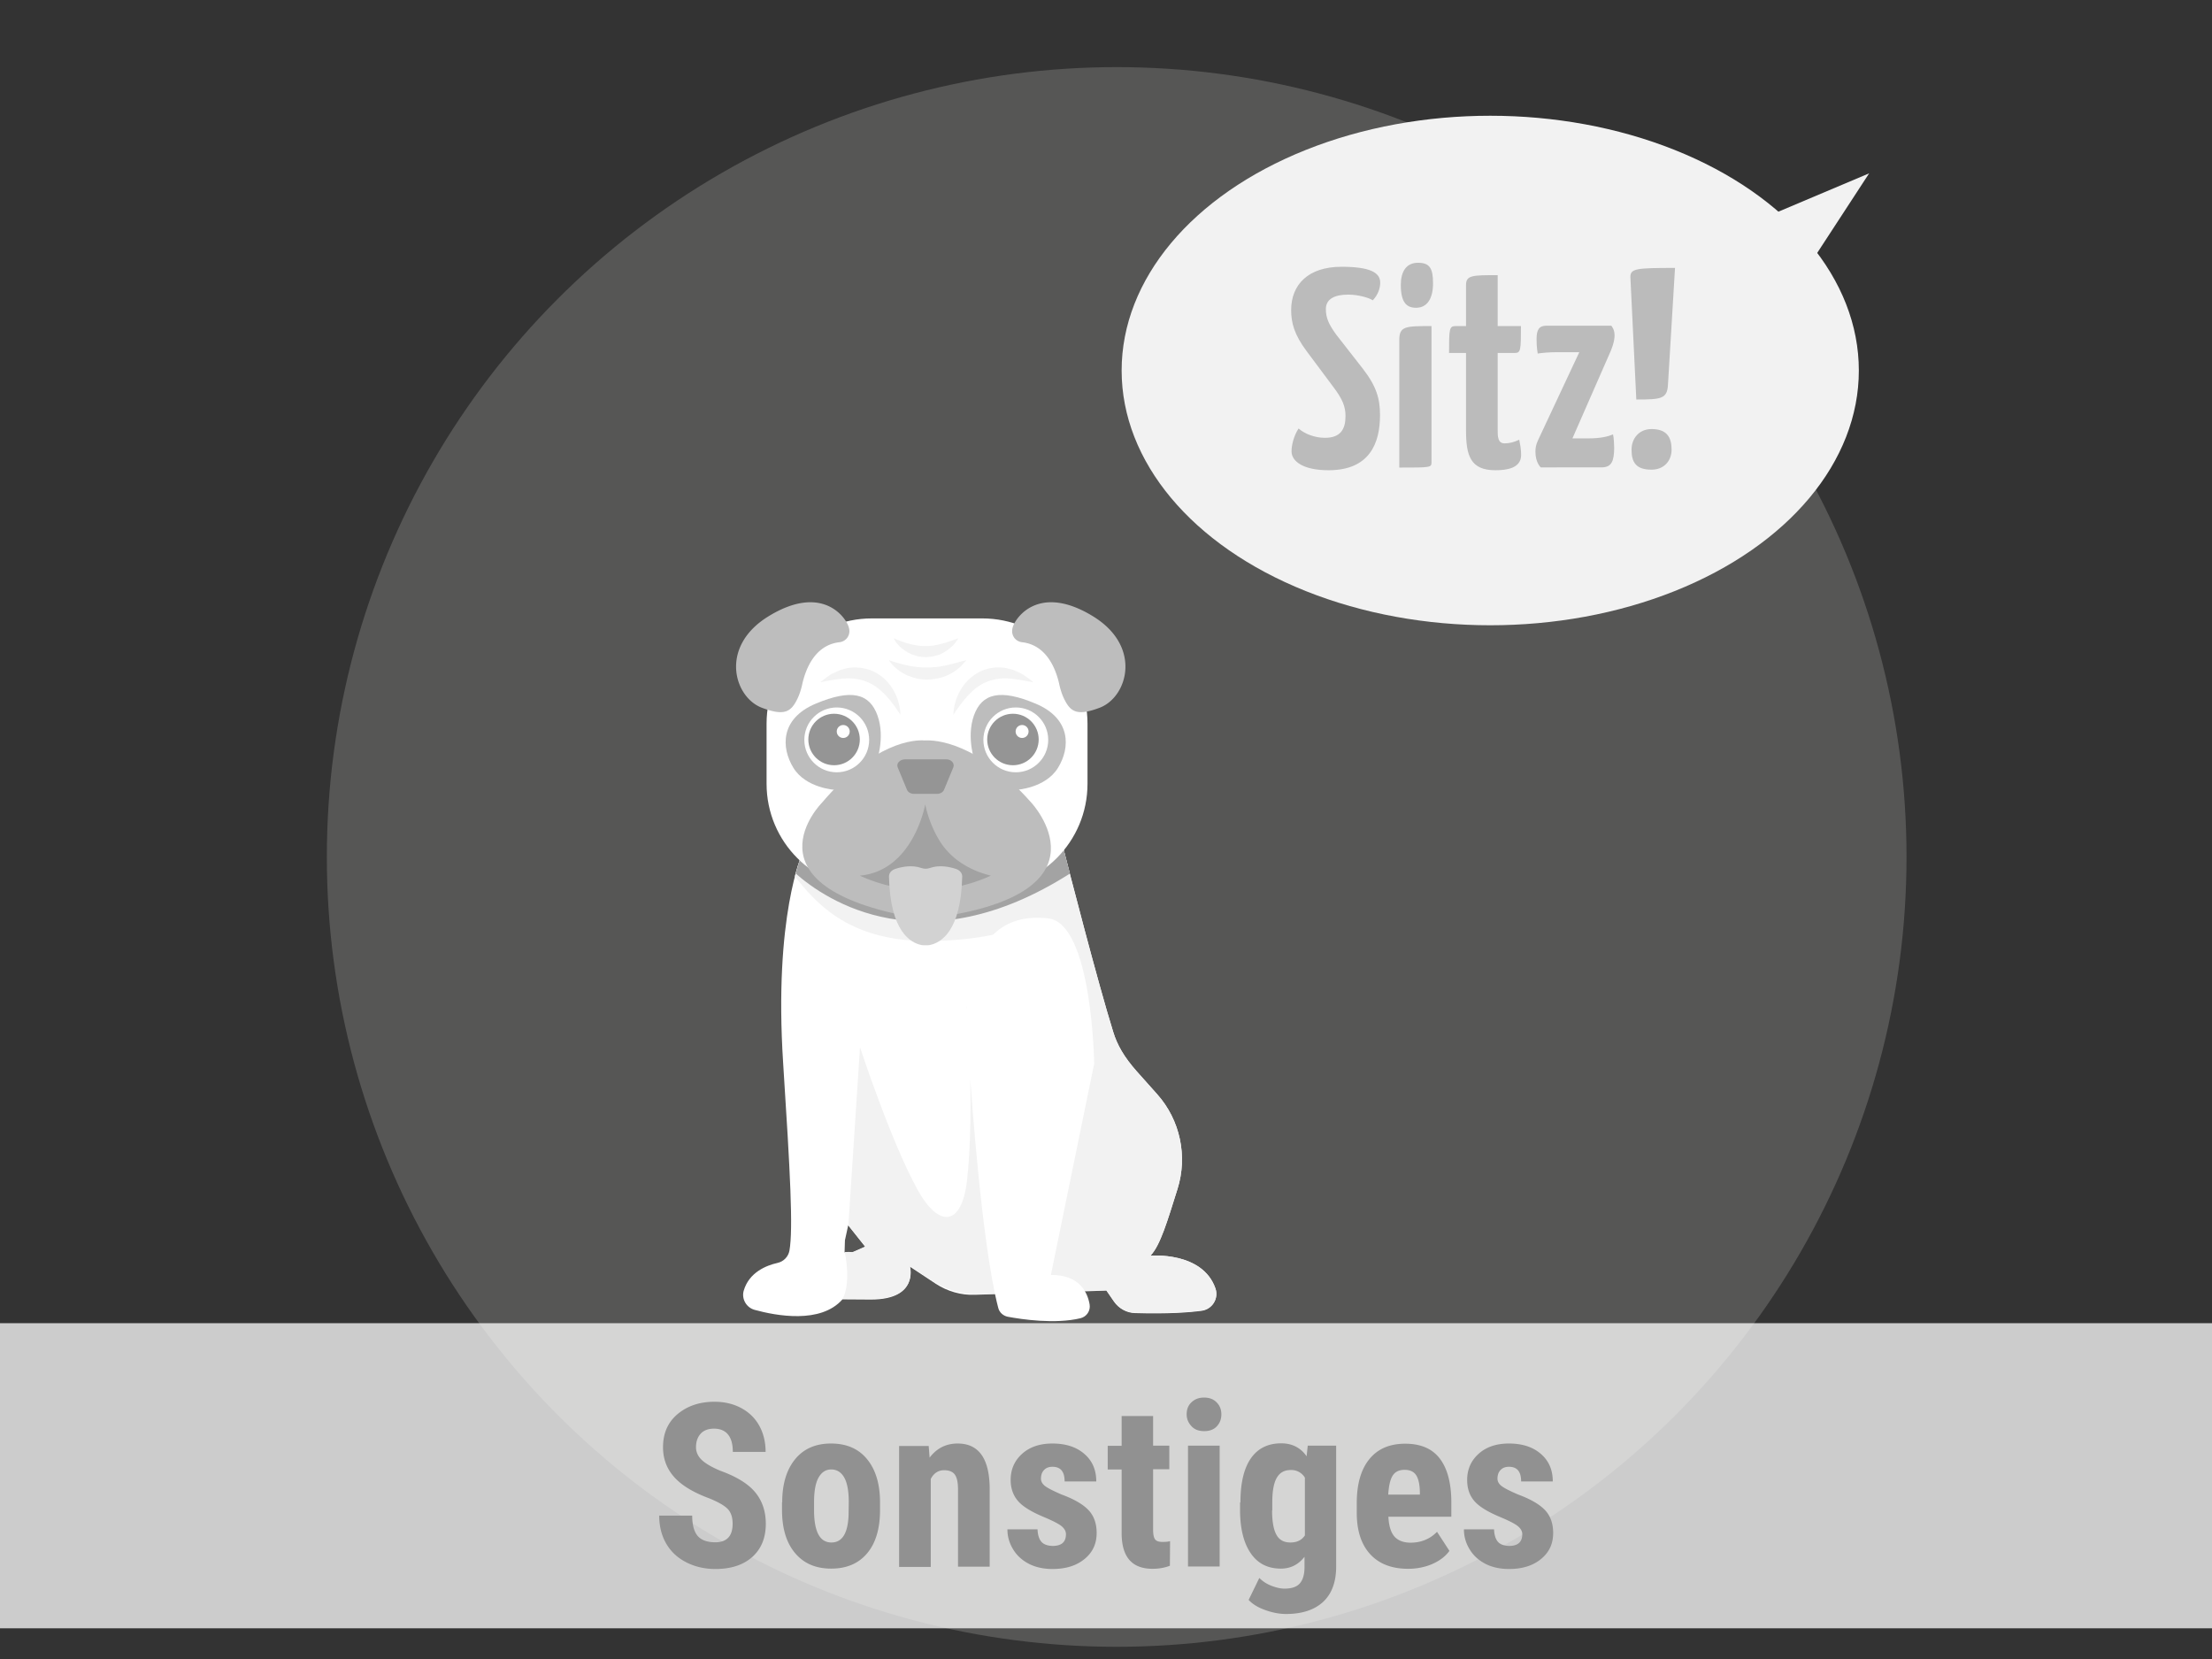
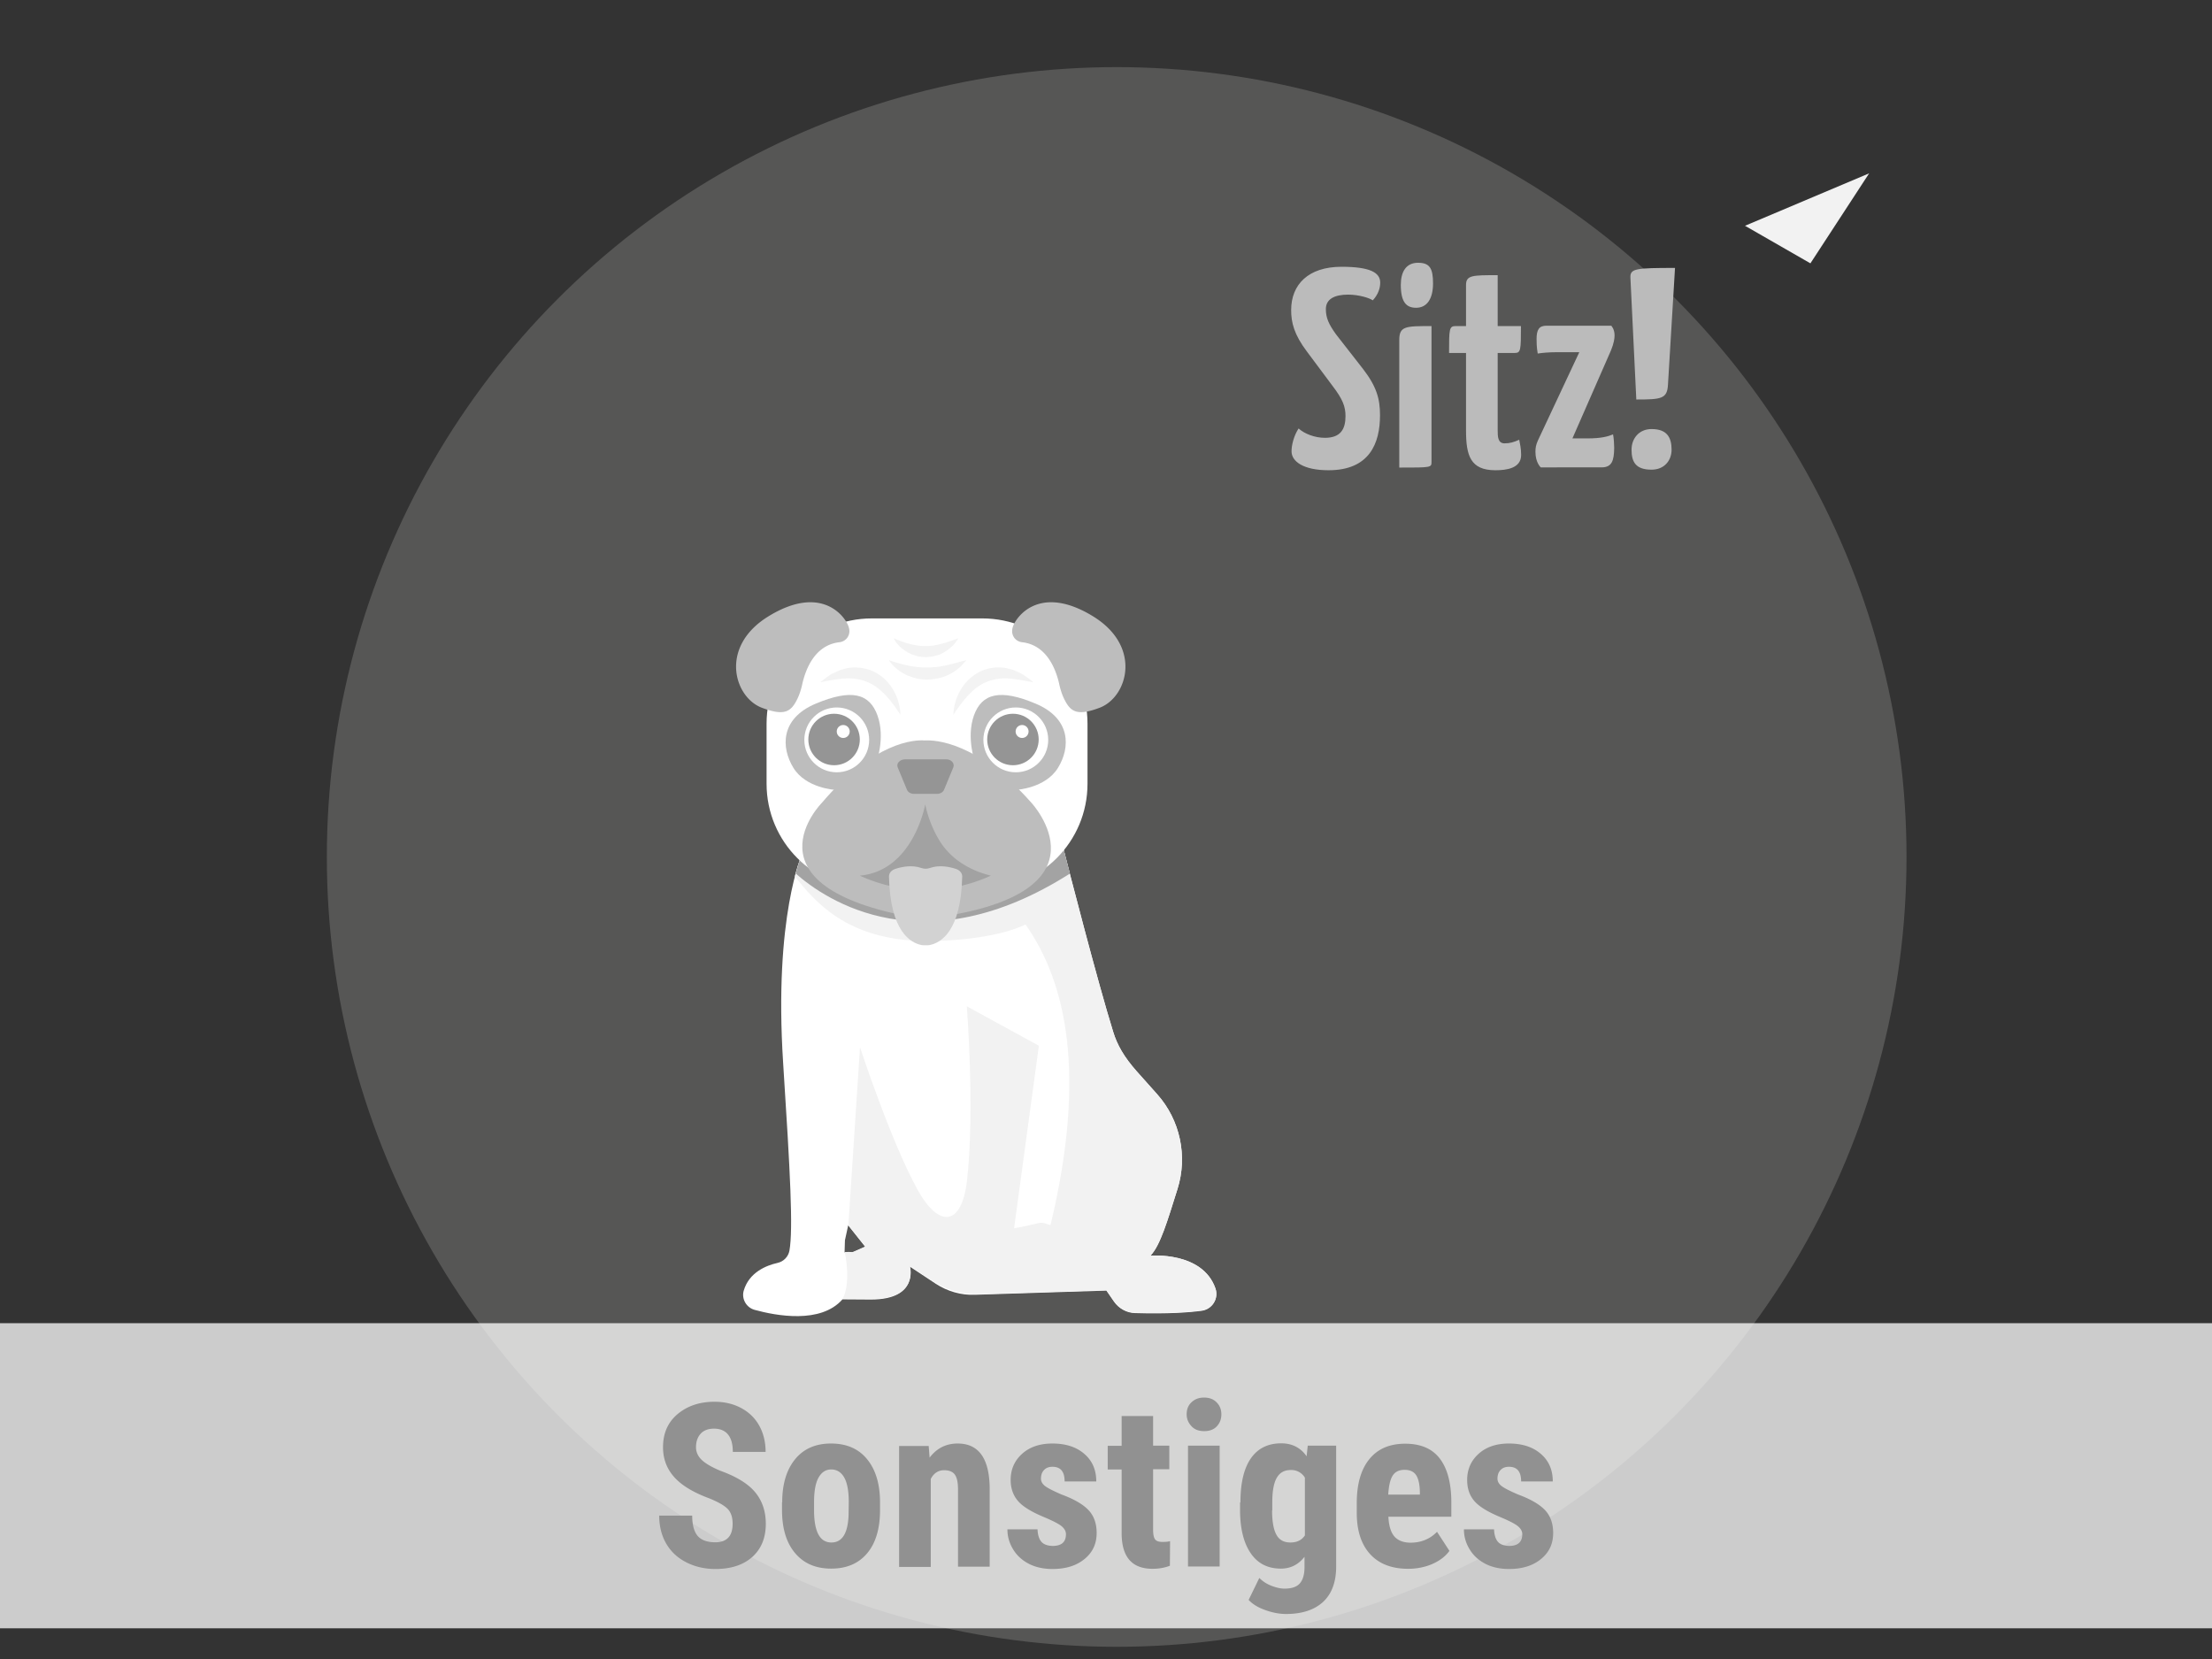
<svg xmlns="http://www.w3.org/2000/svg" viewBox="0 0 116 87" xml:space="preserve">
  <rect x="0" y="0" width="116" height="87" fill="#333333" stroke="none" />
  <circle opacity=".29" fill="#AEACAA" cx="58.56" cy="44.94" r="41.42" />
-   <ellipse fill="#F2F2F2" cx="78.15" cy="19.43" rx="19.33" ry="13.36" />
  <g fill="#BBB">
    <path d="M72.38 14.82c0 .28-.1.62-.39.93-.16-.12-.73-.3-1.29-.3-.73 0-1.17.24-1.17.76 0 .46.15.79.53 1.32l1.42 1.82c.71.92.89 1.57.89 2.42 0 1.48-.55 2.89-2.7 2.89-1.33 0-1.94-.47-1.94-.99 0-.33.12-.82.37-1.2.31.28.85.49 1.38.49.82 0 1.08-.45 1.08-1.14 0-.5-.15-.89-.67-1.57l-1.35-1.81c-.68-.9-.83-1.53-.83-2.18 0-1.33.89-2.27 2.64-2.27 1.51 0 2.03.31 2.03.83zM75.07 24.22c0 .3-.01.3-1.69.3v-6.69c0-.73.33-.73 1.69-.73v7.12zm-.71-10.44c.61 0 .79.28.79 1.08s-.31 1.28-.89 1.28c-.49 0-.8-.27-.8-1.2 0-.69.28-1.16.9-1.16zM76.88 18.51h-.89c0-1.26.01-1.41.34-1.41h.55v-2.15c0-.52.33-.52 1.66-.52v2.67h1.22c0 1.28-.01 1.41-.33 1.41h-.89v4.03c0 .34 0 .71.36.71.27 0 .49-.06.77-.19.04.21.1.47.1.8 0 .71-.79.8-1.35.8-1.31 0-1.54-.77-1.54-2.09v-4.06zM84.51 17.1s.16.16.16.49c0 .15-.03.4-.19.79l-2.02 4.61h.82c.67 0 1.05-.1 1.31-.21.04.18.06.53.06.71-.01.68-.12 1.02-.67 1.02H80.8s-.28-.24-.28-.82c0-.21.03-.37.13-.59l2.17-4.63h-1.2c-.36 0-.73.03-.98.07-.06-.34-.06-.62-.06-.76 0-.49.13-.7.52-.7h3.41zM85.5 14.54c-.01-.46.3-.49 2.34-.49l-.37 6.13c-.04.74-.36.77-1.66.77l-.31-6.41zm1.11 7.96c.8 0 1.05.43 1.05 1.08 0 .58-.39 1.05-1.05 1.05-.82 0-1.05-.39-1.05-1.05 0-.57.38-1.08 1.05-1.08z" />
  </g>
  <path fill="#F2F2F2" d="m94.94 13.81 3.08-4.72-6.51 2.75z" />
  <path fill="#FFF" d="M63.74 67.57c-.68-1.96-3.41-1.72-3.41-1.72.52-.54.89-1.82 1.42-3.5.54-1.72.14-3.61-1.06-4.96l-1.08-1.21c-.66-.75-1.03-1.39-1.24-2.09-.8-2.57-2.29-8.35-2.75-10.15l.27-1.75H44.22l-2.09 2.77-.06-.18s-1.5 3.24-1 10.98c.37 5.73.53 8.68.33 9.82-.06.33-.31.58-.63.65-.58.13-1.49.49-1.77 1.46-.12.43.14.88.57 1 1.13.31 3.47.75 4.61-.55.38 0 .87.01 1.49.01 2.54 0 2.04-1.73 2.04-1.73l1.36.9c.61.4 1.33.61 2.06.58l6.89-.22.4.58c.25.36.66.59 1.1.6 1.71.05 2.82-.03 3.5-.12.55-.08.9-.64.72-1.17zM44.7 65.68c-.15-.01-.28-.01-.41 0l.02-.64.17-.78.89 1.12-.67.3z" />
  <path fill="#F2F2F2" d="M63.74 67.57c-.68-1.96-3.41-1.72-3.41-1.72.52-.54.89-1.82 1.42-3.5.54-1.72.14-3.61-1.06-4.96l-1.08-1.21c-.66-.74-1.02-1.37-1.23-2.06-.8-2.56-2.3-8.37-2.76-10.19l.27-1.75H44.22l-2.09 2.77-.06-.18s-.18.38-.39 1.19c1.02 1.26 2.68 3.35 6.84 3.39 1.74.01 3.96-.24 5.26-.87 2.14 3.04 3.21 7.84 1.31 15.77-.51-.17-.38-.17-1.14.01-.26.06-.52.11-.77.15l1.3-9.57-3.78-2.07s.43 5.43.01 9.15c-.28 2.4-1.48 2.51-2.62.42-1.41-2.59-2.99-7.42-2.99-7.42l-.61 9.33.89 1.12-.57.25-.1.04c-.15-.01-.28-.01-.41 0 0 0 .35 1.53-.1 2.44.35 0 .78.01 1.32.01H45.99c.03 0 .07 0 .1-.01h.02c.04 0 .08-.01.12-.01 1.91-.23 1.49-1.7 1.49-1.7l1.14.76c.75.5 1.63.75 2.53.72l3.47-.11 3.16-.1.4.58c.25.36.66.59 1.1.6 1.71.05 2.82-.03 3.5-.12.55-.06.9-.62.72-1.15z" />
-   <path fill="#FFF" d="M50.91 56.93s.56 8.31 1.44 11.66c.06.24.26.41.49.46.75.14 2.48.4 3.82.08.33-.08.54-.4.48-.73-.11-.63-.53-1.55-2.03-1.54l2.27-11.08s-.1-7.36-2.41-7.62c-5.85-.66-4.06 8.77-4.06 8.77z" />
  <path fill="#A3A3A3" d="m55.62 43.93.27-1.75H44.22l-2.09 2.77-.06-.18s-.15.33-.34 1.04c1.59 1.4 6.71 4.88 14.38 0-.21-.79-.38-1.45-.49-1.88z" />
  <path fill="#FFF" d="M51.51 46.62h-5.79c-3.05 0-5.52-2.47-5.52-5.52v-3.15c0-3.05 2.47-5.52 5.52-5.52h5.79c3.05 0 5.52 2.47 5.52 5.52v3.15c0 3.05-2.47 5.52-5.52 5.52z" />
  <path fill="#BDBDBD" d="M54.09 42.1c-2.85-3.22-5.06-3.3-5.6-3.27-.52-.04-2.65.05-5.39 3.27 0 0-4.34 4.37 4.82 6.01.08.01 1.12.01 1.2 0 9.34-1.32 4.97-6.01 4.97-6.01z" />
  <path fill="#959595" d="m47.08 40.25.48 1.16c.05.13.2.22.36.22h1.23c.16 0 .31-.09.36-.22l.48-1.16c.09-.21-.1-.43-.36-.43h-2.18c-.27.01-.46.22-.37.43z" />
  <path fill="#BDBDBD" d="M43.79 41.42s-1.52-.08-2.18-1.15-.69-2.59 1.17-3.37 2.82-.55 3.24.63-.07 2.47-.07 2.47l-2.16 1.42zM53.3 41.42s1.52-.08 2.18-1.15.69-2.59-1.17-3.37c-1.85-.78-2.82-.55-3.24.63-.41 1.18.07 2.47.07 2.47l2.16 1.42z" />
  <circle fill="#FFF" cx="43.88" cy="38.8" r="1.7" />
  <circle fill="#959595" cx="43.74" cy="38.78" r="1.35" />
  <circle fill="#FFF" cx="44.22" cy="38.36" r=".34" />
  <circle fill="#FFF" cx="53.27" cy="38.8" r="1.7" />
  <circle fill="#959595" cx="53.12" cy="38.78" r="1.35" />
  <circle fill="#FFF" cx="53.6" cy="38.36" r=".34" />
  <path fill="#BDBDBD" d="M44.01 33.68a.6.6 0 0 0 .41-.22c.11-.15.19-.37.04-.7-.3-.65-1.57-2.03-4.16-.44-2.59 1.59-1.81 4.23-.36 4.79 1.18.45 1.53.23 1.86-.43.13-.26.22-.55.28-.84.15-.64.59-2 1.93-2.16zM53.61 33.68a.6.6 0 0 1-.41-.22c-.11-.15-.19-.37-.04-.7.3-.65 1.57-2.03 4.16-.44 2.59 1.59 1.81 4.23.36 4.79-1.18.45-1.53.23-1.86-.43-.13-.26-.22-.55-.28-.84-.15-.64-.59-2-1.93-2.16z" />
-   <path fill="#A2A2A2" d="M48.52 42.18s-.61 3.48-3.43 3.74a8.227 8.227 0 0 0 6.87 0c-.42-.11-1.95-.5-2.77-1.97-.52-.9-.67-1.77-.67-1.77z" />
+   <path fill="#A2A2A2" d="M48.52 42.18s-.61 3.48-3.43 3.74a8.227 8.227 0 0 0 6.87 0c-.42-.11-1.95-.5-2.77-1.97-.52-.9-.67-1.77-.67-1.77" />
  <path fill="#D2D2D2" d="M50.14 45.57c-.33-.11-.87-.23-1.38-.05-.14.05-.3.05-.44 0-.51-.18-1.05-.06-1.38.05-.2.07-.32.22-.32.39.06 2.9 1.14 3.49 1.71 3.6.04.01.09.01.13.01h.16c.04 0 .09 0 .13-.01.57-.11 1.65-.7 1.71-3.6 0-.17-.12-.32-.32-.39z" />
  <path fill="#E9E9E9" d="M50 37.48c.02-.91.54-1.89 1.5-2.31.47-.19 1.01-.23 1.47-.08.24.05.45.17.66.27.19.14.39.26.56.42-.46-.08-.88-.17-1.3-.2-.41-.03-.8.04-1.15.18-.7.28-1.24.96-1.74 1.72zM47.22 37.48c-.5-.76-1.04-1.44-1.75-1.72a2.58 2.58 0 0 0-1.15-.18c-.41.02-.84.11-1.3.2.17-.15.36-.28.56-.42.21-.09.42-.22.66-.27.46-.15 1-.1 1.47.08.97.41 1.48 1.4 1.51 2.31zM46.61 34.62c.72.24 1.37.4 2.02.38.33 0 .65-.03.99-.11.33-.07.67-.17 1.05-.27-.23.3-.52.57-.88.74-.35.19-.75.26-1.15.28-.8 0-1.6-.38-2.03-1.02zM46.87 33.47c.31.13.59.24.87.31.28.06.55.11.82.1.54 0 1.07-.18 1.7-.41-.08.14-.19.27-.3.4-.13.1-.25.22-.4.3-.28.2-.64.27-.99.29-.35 0-.71-.09-1-.27-.3-.18-.56-.41-.7-.72z" opacity=".57" />
  <path opacity=".75" fill="#FFF" d="M0 69.39h116v16H0z" />
  <g fill="#919191">
    <path d="M38.42 79.91c0-.35-.09-.61-.27-.79s-.5-.36-.97-.55c-.86-.32-1.47-.7-1.85-1.14s-.56-.95-.56-1.54c0-.72.25-1.3.76-1.73s1.16-.65 1.94-.65c.52 0 .99.11 1.4.33s.73.53.95.93.33.86.33 1.37h-1.72c0-.4-.08-.7-.25-.91s-.42-.31-.74-.31c-.3 0-.54.09-.7.27s-.24.41-.24.71c0 .23.09.45.28.64s.52.39 1 .59c.83.3 1.44.67 1.81 1.11s.57.99.57 1.67c0 .74-.24 1.32-.71 1.74s-1.12.63-1.93.63c-.55 0-1.05-.11-1.51-.34s-.81-.55-1.06-.97-.38-.92-.38-1.49h1.73c0 .49.1.85.29 1.07s.5.33.94.33c.59-.01.89-.33.89-.97zM41.02 78.78c0-.96.23-1.71.68-2.26s1.08-.82 1.88-.82c.81 0 1.44.27 1.89.82s.68 1.3.68 2.27v.4c0 .96-.22 1.72-.67 2.26s-1.08.81-1.89.81c-.81 0-1.44-.27-1.9-.82s-.68-1.3-.68-2.27v-.39zm1.67.41c0 1.13.3 1.7.91 1.7.56 0 .86-.47.9-1.42l.01-.7c0-.58-.08-1.01-.24-1.29s-.39-.42-.68-.42c-.28 0-.5.14-.66.42s-.24.71-.24 1.29v.42zM48.7 75.81l.05.63c.38-.5.87-.74 1.47-.74 1.09 0 1.65.76 1.68 2.29v4.17h-1.66v-4.04c0-.36-.05-.62-.16-.78s-.3-.24-.57-.24c-.3 0-.54.15-.7.46v4.61h-1.66v-6.34h1.55zM55.9 80.45c0-.14-.07-.27-.2-.39s-.43-.28-.9-.48c-.68-.28-1.15-.56-1.41-.86s-.39-.67-.39-1.11c0-.55.2-1.01.6-1.37s.93-.54 1.59-.54c.7 0 1.25.18 1.67.54s.63.84.63 1.45h-1.66c0-.52-.21-.77-.64-.77-.18 0-.32.05-.43.16s-.17.26-.17.46c0 .14.06.26.19.37s.42.26.88.46c.68.25 1.15.53 1.43.83s.42.7.42 1.19c0 .57-.21 1.02-.64 1.37s-.98.52-1.68.52c-.46 0-.88-.09-1.23-.27s-.63-.43-.83-.76-.3-.67-.3-1.05h1.58c.01.29.08.51.2.65s.33.22.62.22c.45-.01.67-.21.67-.62zM60.47 74.25v1.56h.85v1.24h-.85v3.15c0 .25.03.42.1.52s.2.14.4.14c.16 0 .29-.01.39-.04l-.01 1.29c-.28.11-.59.16-.91.16-1.07 0-1.61-.61-1.62-1.84v-3.37h-.73v-1.24h.73v-1.56h1.65zM62.23 74.17c0-.26.08-.47.25-.63s.38-.25.66-.25.49.08.66.25.25.38.25.63-.08.46-.24.63-.38.25-.66.25-.5-.08-.66-.25-.26-.37-.26-.63zm1.74 7.98H62.3v-6.34h1.66v6.34zM65.05 78.79c0-1.04.19-1.81.56-2.33s.9-.77 1.58-.77c.57 0 1.02.23 1.33.68l.06-.56h1.49v6.34c0 .81-.23 1.43-.68 1.85s-1.1.64-1.95.64c-.35 0-.71-.07-1.1-.21s-.67-.32-.86-.53l.56-1.15c.16.16.36.3.61.4s.49.16.71.16c.37 0 .64-.09.8-.27s.25-.46.25-.86v-.54c-.32.41-.73.62-1.24.62-.68 0-1.2-.26-1.57-.79s-.56-1.27-.57-2.22v-.46zm1.66.42c0 .59.08 1.01.23 1.28s.39.4.73.4c.34 0 .59-.12.76-.37v-3.03a.822.822 0 0 0-.74-.4c-.33 0-.57.13-.73.4s-.24.7-.24 1.3v.42zM73.85 82.27c-.85 0-1.52-.25-1.99-.76s-.71-1.23-.71-2.18v-.5c0-1 .22-1.77.66-2.31s1.06-.81 1.88-.81c.8 0 1.4.25 1.8.76s.61 1.26.62 2.26v.81h-3.3c.02.47.13.82.31 1.03s.47.33.85.33c.55 0 1.02-.19 1.39-.57l.65 1c-.2.28-.5.51-.88.68s-.83.26-1.28.26zm-1.05-3.89h1.66v-.15c-.01-.38-.07-.67-.19-.86s-.32-.29-.61-.29-.5.1-.63.31-.2.53-.23.99zM79.83 80.45c0-.14-.07-.27-.2-.39s-.43-.28-.9-.48c-.68-.28-1.15-.56-1.41-.86s-.38-.67-.38-1.11c0-.55.2-1.01.6-1.37s.93-.54 1.59-.54c.7 0 1.25.18 1.67.54s.63.84.63 1.45h-1.66c0-.52-.21-.77-.64-.77-.18 0-.32.05-.43.16s-.17.26-.17.46c0 .14.06.26.19.37s.42.26.88.46c.68.25 1.15.53 1.43.83s.42.7.42 1.19c0 .57-.21 1.02-.64 1.37s-.98.52-1.68.52c-.46 0-.88-.09-1.23-.27s-.63-.43-.83-.76-.3-.67-.3-1.05h1.58c.01.29.08.51.2.65s.33.22.62.22c.44-.01.66-.21.66-.62z" />
  </g>
</svg>